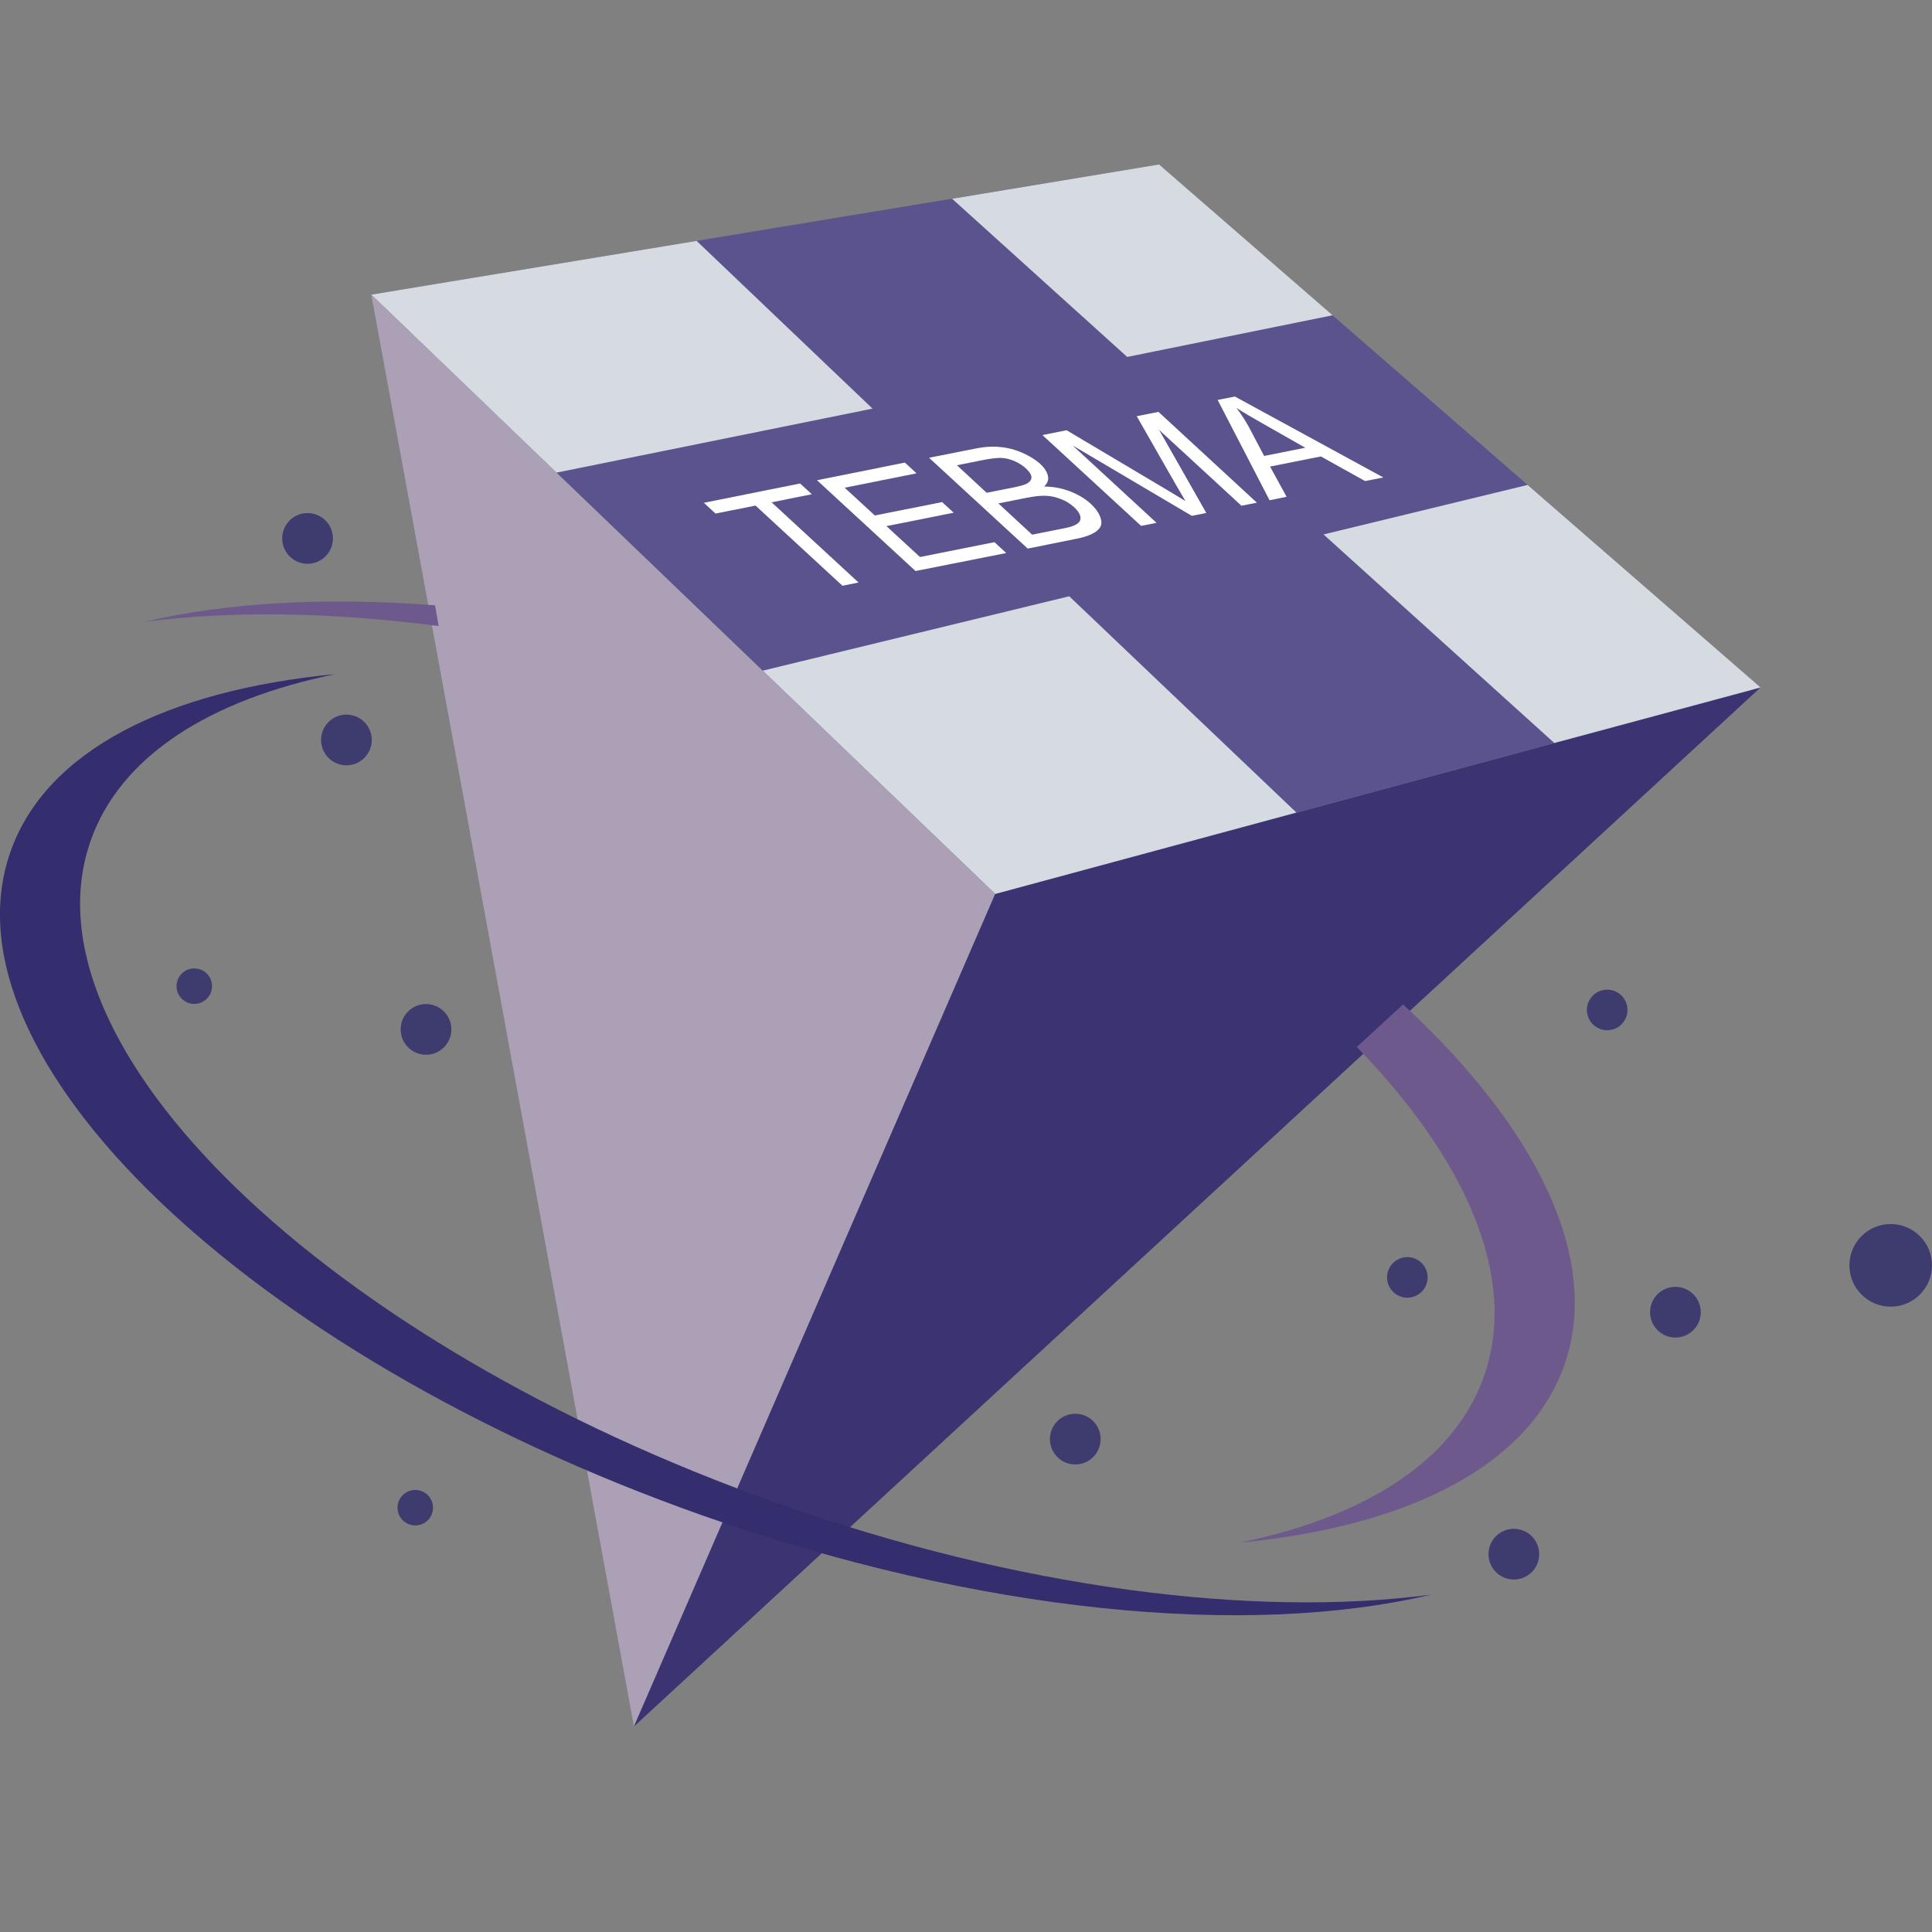
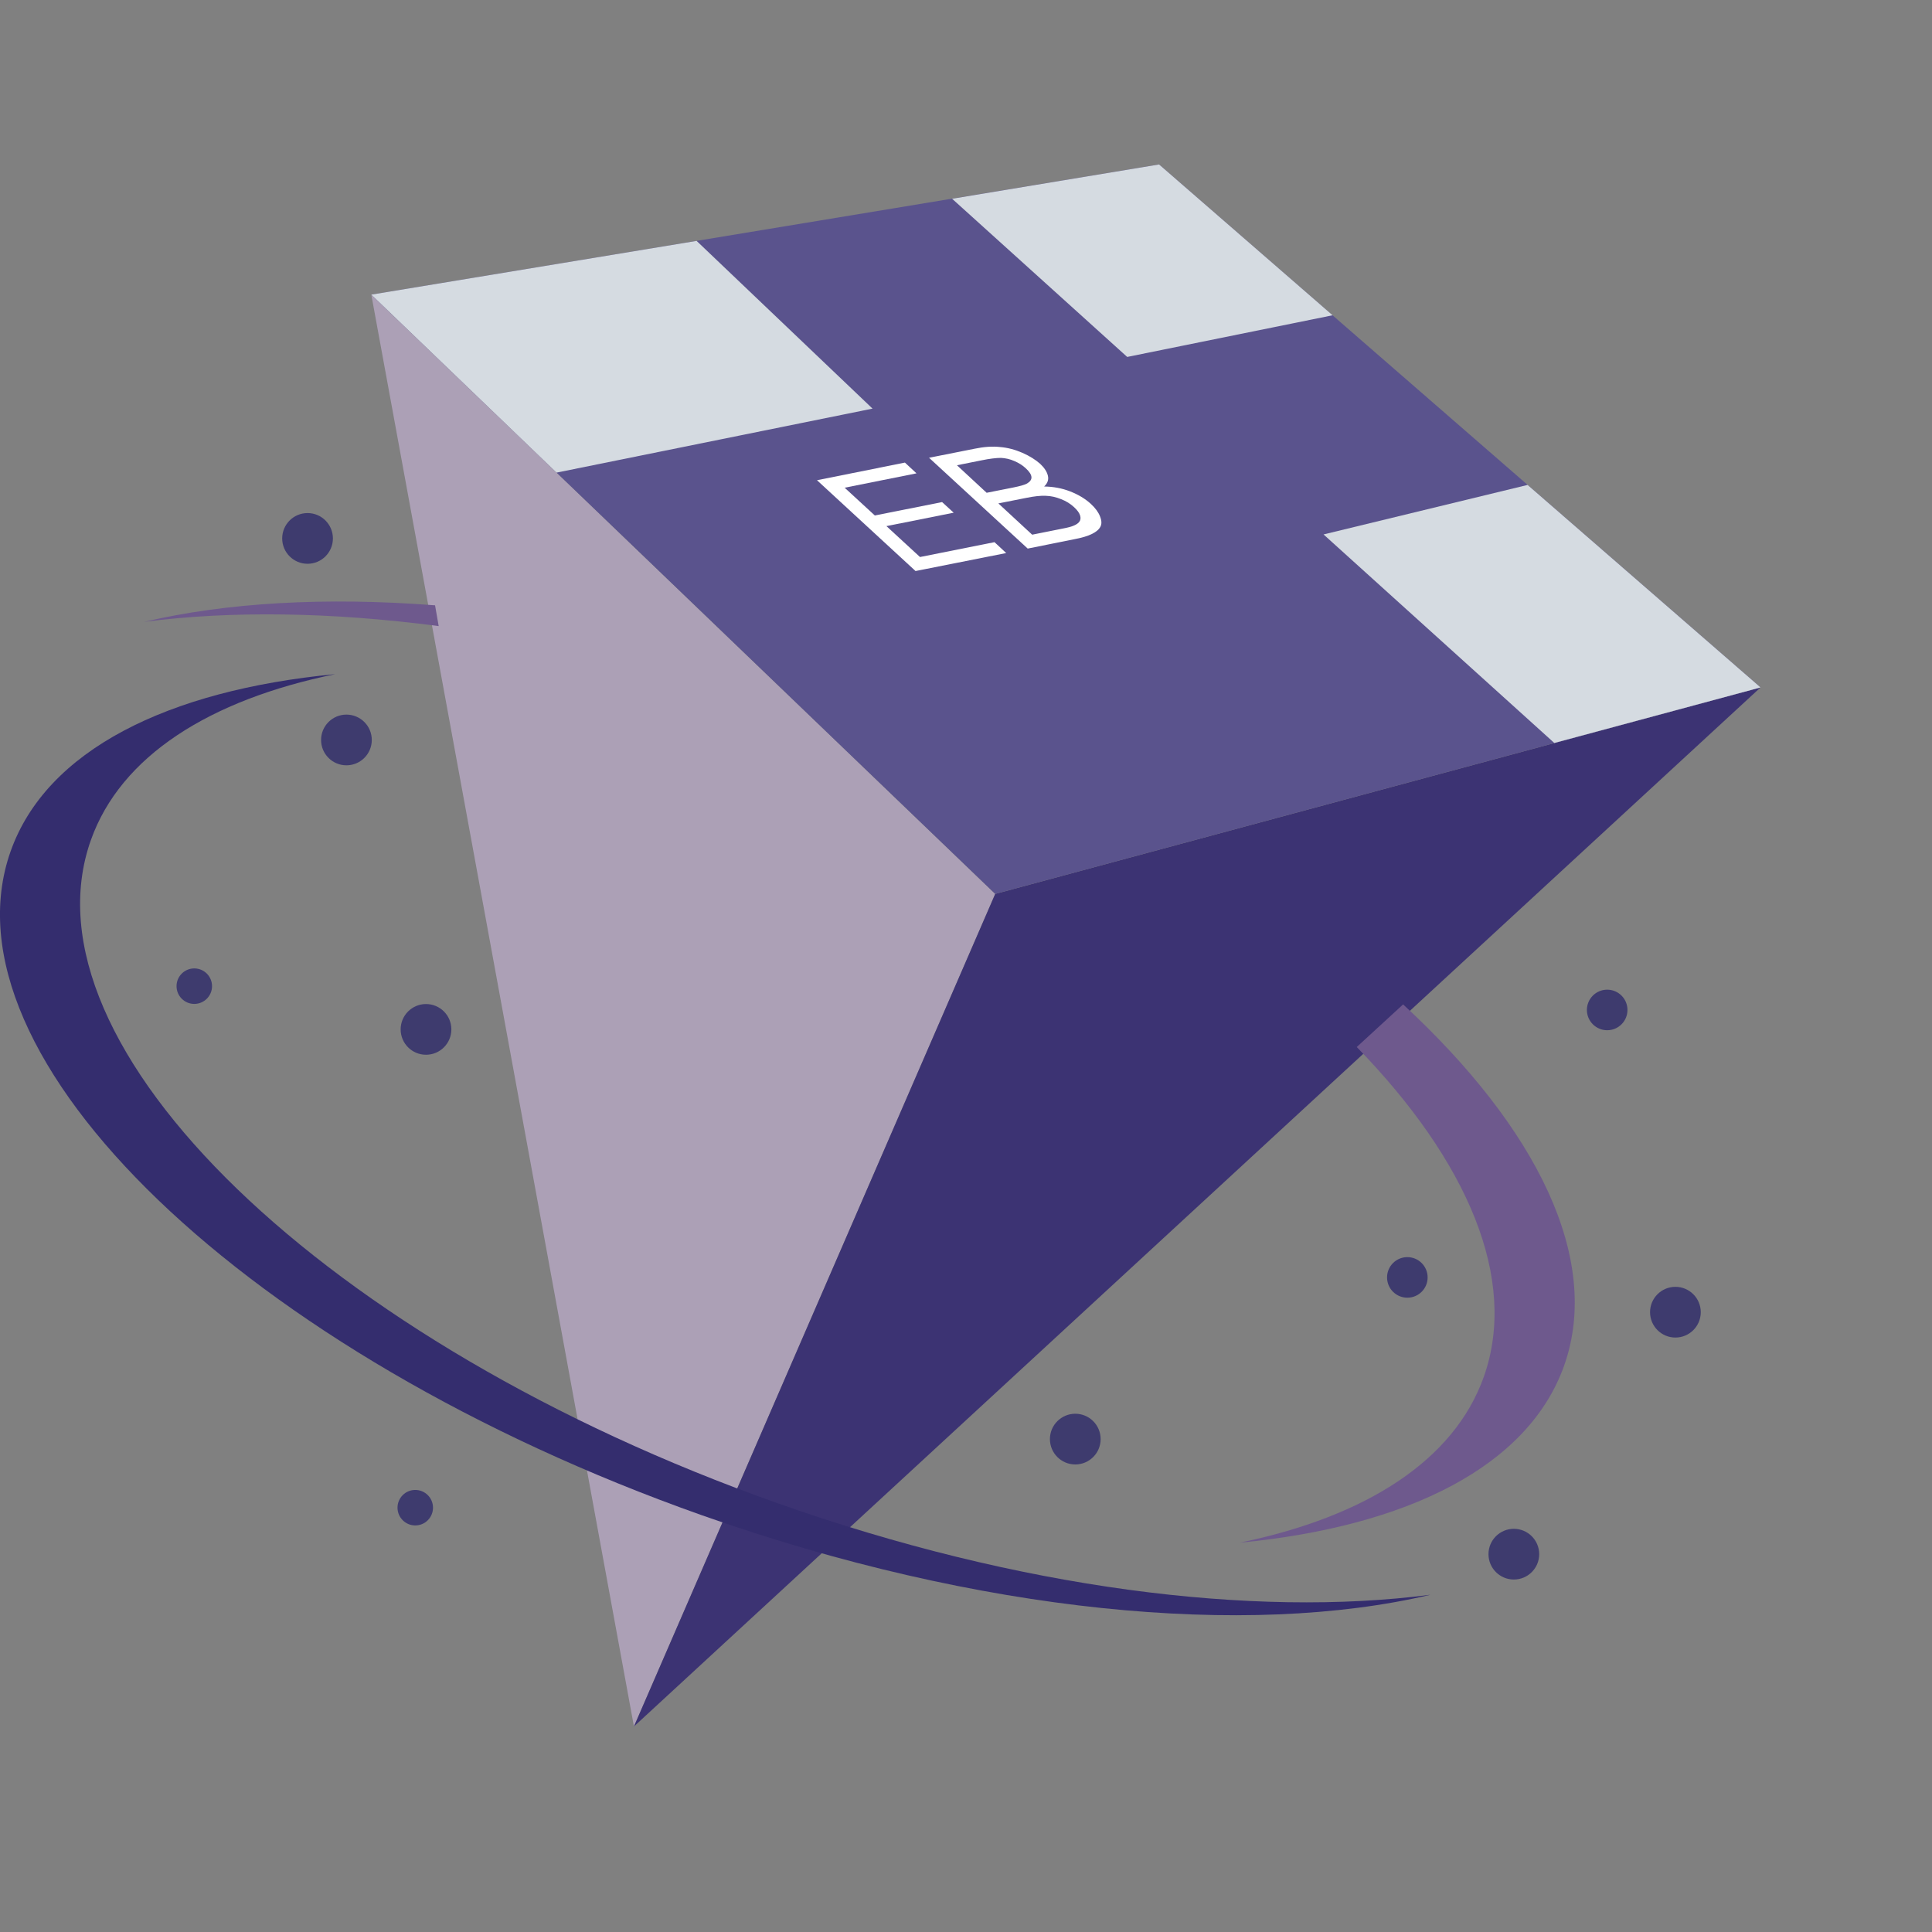
<svg xmlns="http://www.w3.org/2000/svg" version="1.1" id="圖層_1" x="0px" y="0px" width="16px" height="16px" viewBox="0 0 16 16" enable-background="new 0 0 16 16" xml:space="preserve">
  <rect x="0" y="0" width="16" height="16" fill="#808080" stroke="none" />
  <g>
    <polygon fill="#ACA0B6" points="8.242,7.403 3.075,2.44 5.25,14.298  " />
    <polygon fill="#3C3373" points="14.58,5.693 5.25,14.298 8.242,7.403  " />
    <polygon fill="#5A538D" points="3.075,2.44 8.242,7.403 14.58,5.693 9.599,1.362  " />
    <g>
      <polygon fill="#D5DBE1" points="9.335,2.956 11.036,2.611 9.599,1.362 7.885,1.646   " />
      <polygon fill="#D5DBE1" points="12.651,4.016 10.961,4.426 12.872,6.153 14.58,5.693   " />
-       <polygon fill="#D5DBE1" points="8.855,4.938 6.317,5.554 8.242,7.403 10.736,6.729   " />
      <polygon fill="#D5DBE1" points="7.226,3.384 5.769,1.995 3.075,2.44 4.609,3.914   " />
    </g>
    <circle fill="#3E3B6E" cx="2.547" cy="4.459" r="0.21" />
    <circle fill="#3E3B6E" cx="2.869" cy="6.128" r="0.21" />
    <circle fill="#3E3B6E" cx="3.528" cy="8.525" r="0.21" />
    <circle fill="#3E3B6E" cx="8.905" cy="11.918" r="0.21" />
    <circle fill="#3E3B6E" cx="13.875" cy="10.867" r="0.21" />
-     <circle fill="#3E3B6E" cx="15.658" cy="10.479" r="0.342" />
    <circle fill="#3E3B6E" cx="12.537" cy="12.871" r="0.21" />
    <circle fill="#3E3B6E" cx="1.609" cy="8.167" r="0.147" />
    <circle fill="#3E3B6E" cx="3.439" cy="12.486" r="0.147" />
    <circle fill="#3E3B6E" cx="11.655" cy="10.579" r="0.168" />
    <circle fill="#3E3B6E" cx="13.31" cy="8.364" r="0.168" />
-     <path fill="#FFFFFF" d="M6.977,4.851l-0.72-0.664L5.926,4.253L5.829,4.164l0.797-0.16l0.097,0.089L6.39,4.16L7.11,4.824   L6.977,4.851z" />
    <path fill="#FFFFFF" d="M7.582,4.729L6.766,3.977l0.728-0.146L7.59,3.92L6.995,4.039l0.25,0.23l0.557-0.111l0.096,0.088   L7.341,4.357l0.278,0.256L8.236,4.49L8.333,4.58L7.582,4.729z" />
    <path fill="#FFFFFF" d="M8.511,4.543L7.694,3.791l0.378-0.075C8.149,3.7,8.219,3.695,8.281,3.702   C8.345,3.707,8.407,3.724,8.467,3.75c0.061,0.027,0.11,0.058,0.147,0.091C8.649,3.874,8.67,3.906,8.678,3.939   s-0.002,0.063-0.031,0.09C8.722,4.03,8.794,4.043,8.861,4.069s0.125,0.06,0.173,0.104c0.038,0.035,0.063,0.07,0.076,0.104   C9.124,4.312,9.125,4.34,9.113,4.362c-0.012,0.023-0.034,0.042-0.07,0.06C9.009,4.439,8.959,4.454,8.895,4.466L8.511,4.543z    M8.171,4.081l0.217-0.043c0.06-0.012,0.099-0.023,0.118-0.034C8.531,3.989,8.544,3.971,8.542,3.95   C8.54,3.929,8.524,3.905,8.496,3.879C8.469,3.854,8.438,3.834,8.4,3.818C8.364,3.802,8.327,3.794,8.29,3.792   c-0.038,0-0.093,0.006-0.165,0.021l-0.2,0.04L8.171,4.081z M8.548,4.428l0.25-0.05C8.841,4.37,8.87,4.362,8.885,4.356   C8.911,4.346,8.93,4.334,8.939,4.32c0.01-0.013,0.012-0.031,0.006-0.051C8.938,4.247,8.922,4.225,8.896,4.201   C8.866,4.173,8.83,4.15,8.788,4.134C8.746,4.117,8.704,4.107,8.66,4.106C8.617,4.104,8.564,4.11,8.5,4.123L8.268,4.169L8.548,4.428   z" />
-     <path fill="#FFFFFF" d="M9.45,4.355L8.633,3.603l0.2-0.04l0.816,0.485c0.076,0.045,0.133,0.08,0.169,0.102   C9.801,4.12,9.774,4.077,9.741,4.019L9.414,3.447l0.18-0.036l0.815,0.752l-0.128,0.025L9.599,3.56l0.391,0.688l-0.12,0.024   L8.883,3.689L9.578,4.33L9.45,4.355z" />
-     <path fill="#FFFFFF" d="M10.514,4.143l-0.43-0.831l0.143-0.028l1.229,0.67l-0.151,0.03L10.939,3.78l-0.421,0.084l0.137,0.25   L10.514,4.143z M10.469,3.776l0.341-0.068L10.479,3.52c-0.101-0.057-0.181-0.104-0.24-0.142c0.04,0.051,0.073,0.103,0.102,0.155   L10.469,3.776z" />
    <path fill="#342D6E" d="M6.437,12.448c-3.743-1.324-6.289-3.783-5.685-5.489c0.247-0.698,0.984-1.163,2.024-1.376   C1.387,5.716,0.384,6.214,0.088,7.05c-0.604,1.705,1.958,4.165,5.72,5.497c2.305,0.815,4.525,1.018,6.039,0.66   C10.382,13.398,8.441,13.158,6.437,12.448z" />
    <path fill="#6E598D" d="M11.62,8.318l-0.384,0.353c0.918,0.944,1.338,1.921,1.053,2.729c-0.247,0.698-0.983,1.162-2.023,1.376   c1.389-0.133,2.392-0.632,2.688-1.468C13.265,10.427,12.729,9.343,11.62,8.318z" />
    <path fill="#6E598D" d="M3.603,5.013C2.695,4.943,1.874,4.99,1.194,5.15c0.715-0.093,1.545-0.082,2.439,0.035L3.603,5.013z" />
  </g>
</svg>